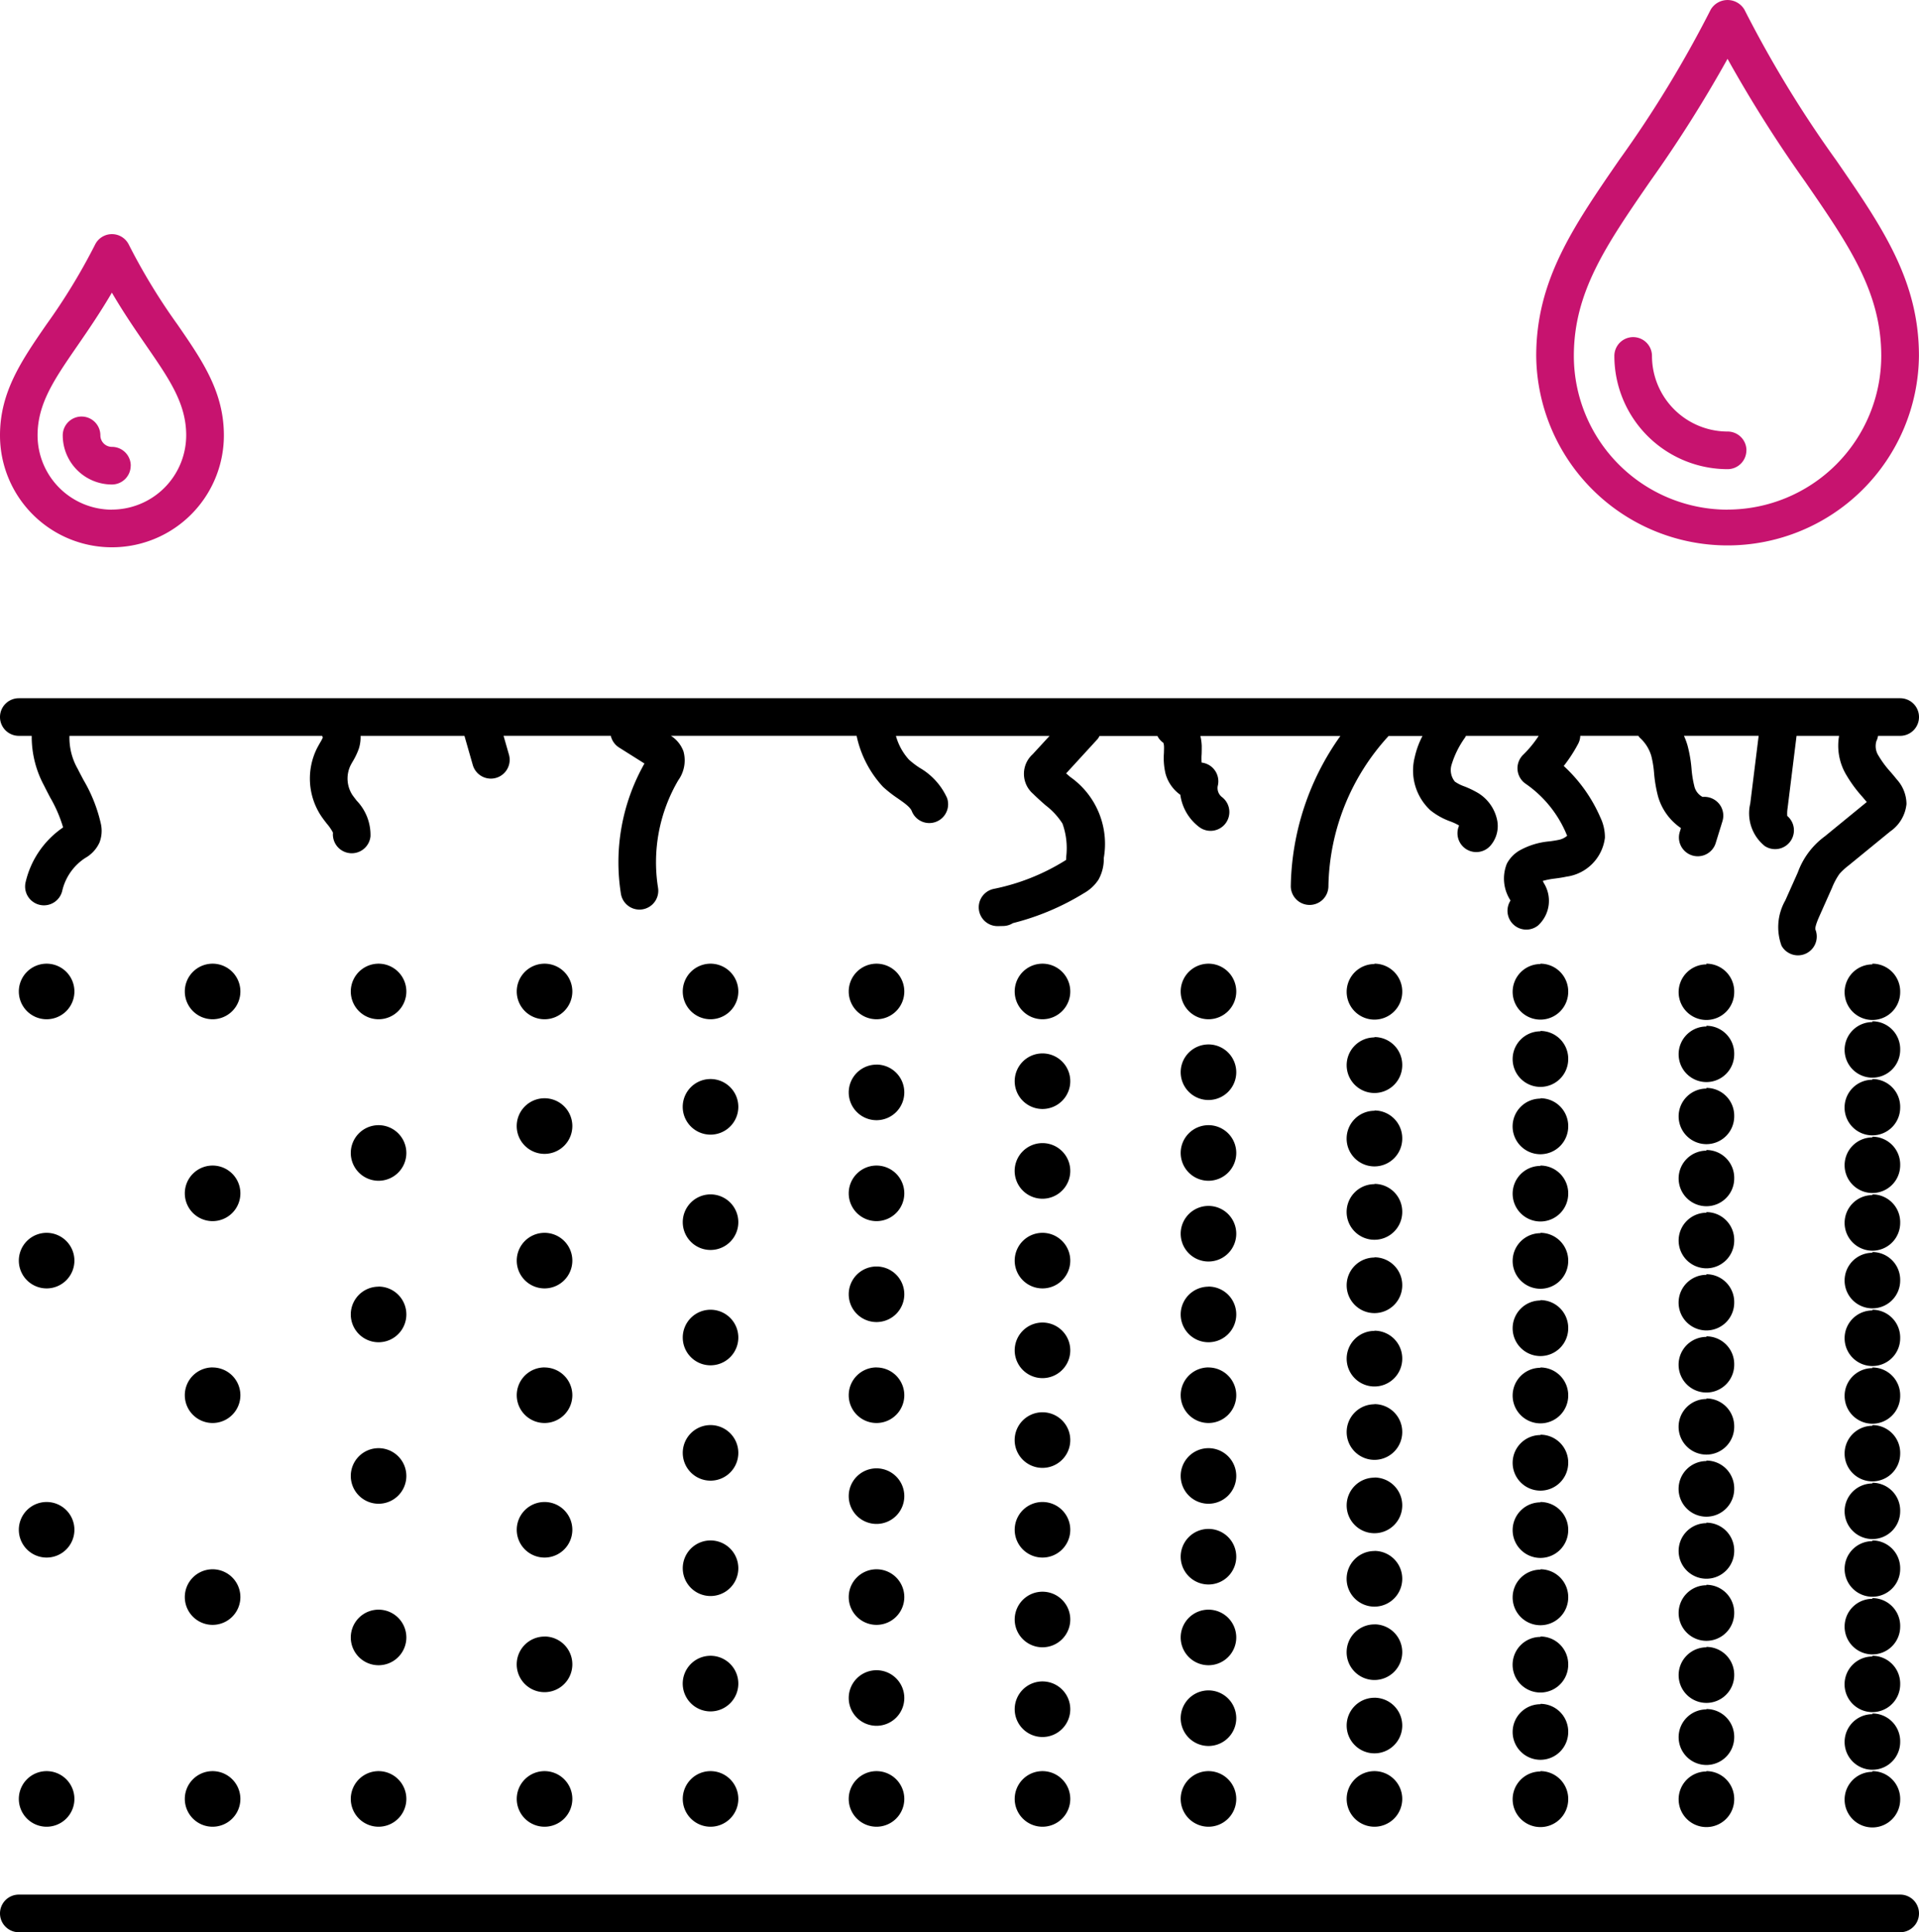
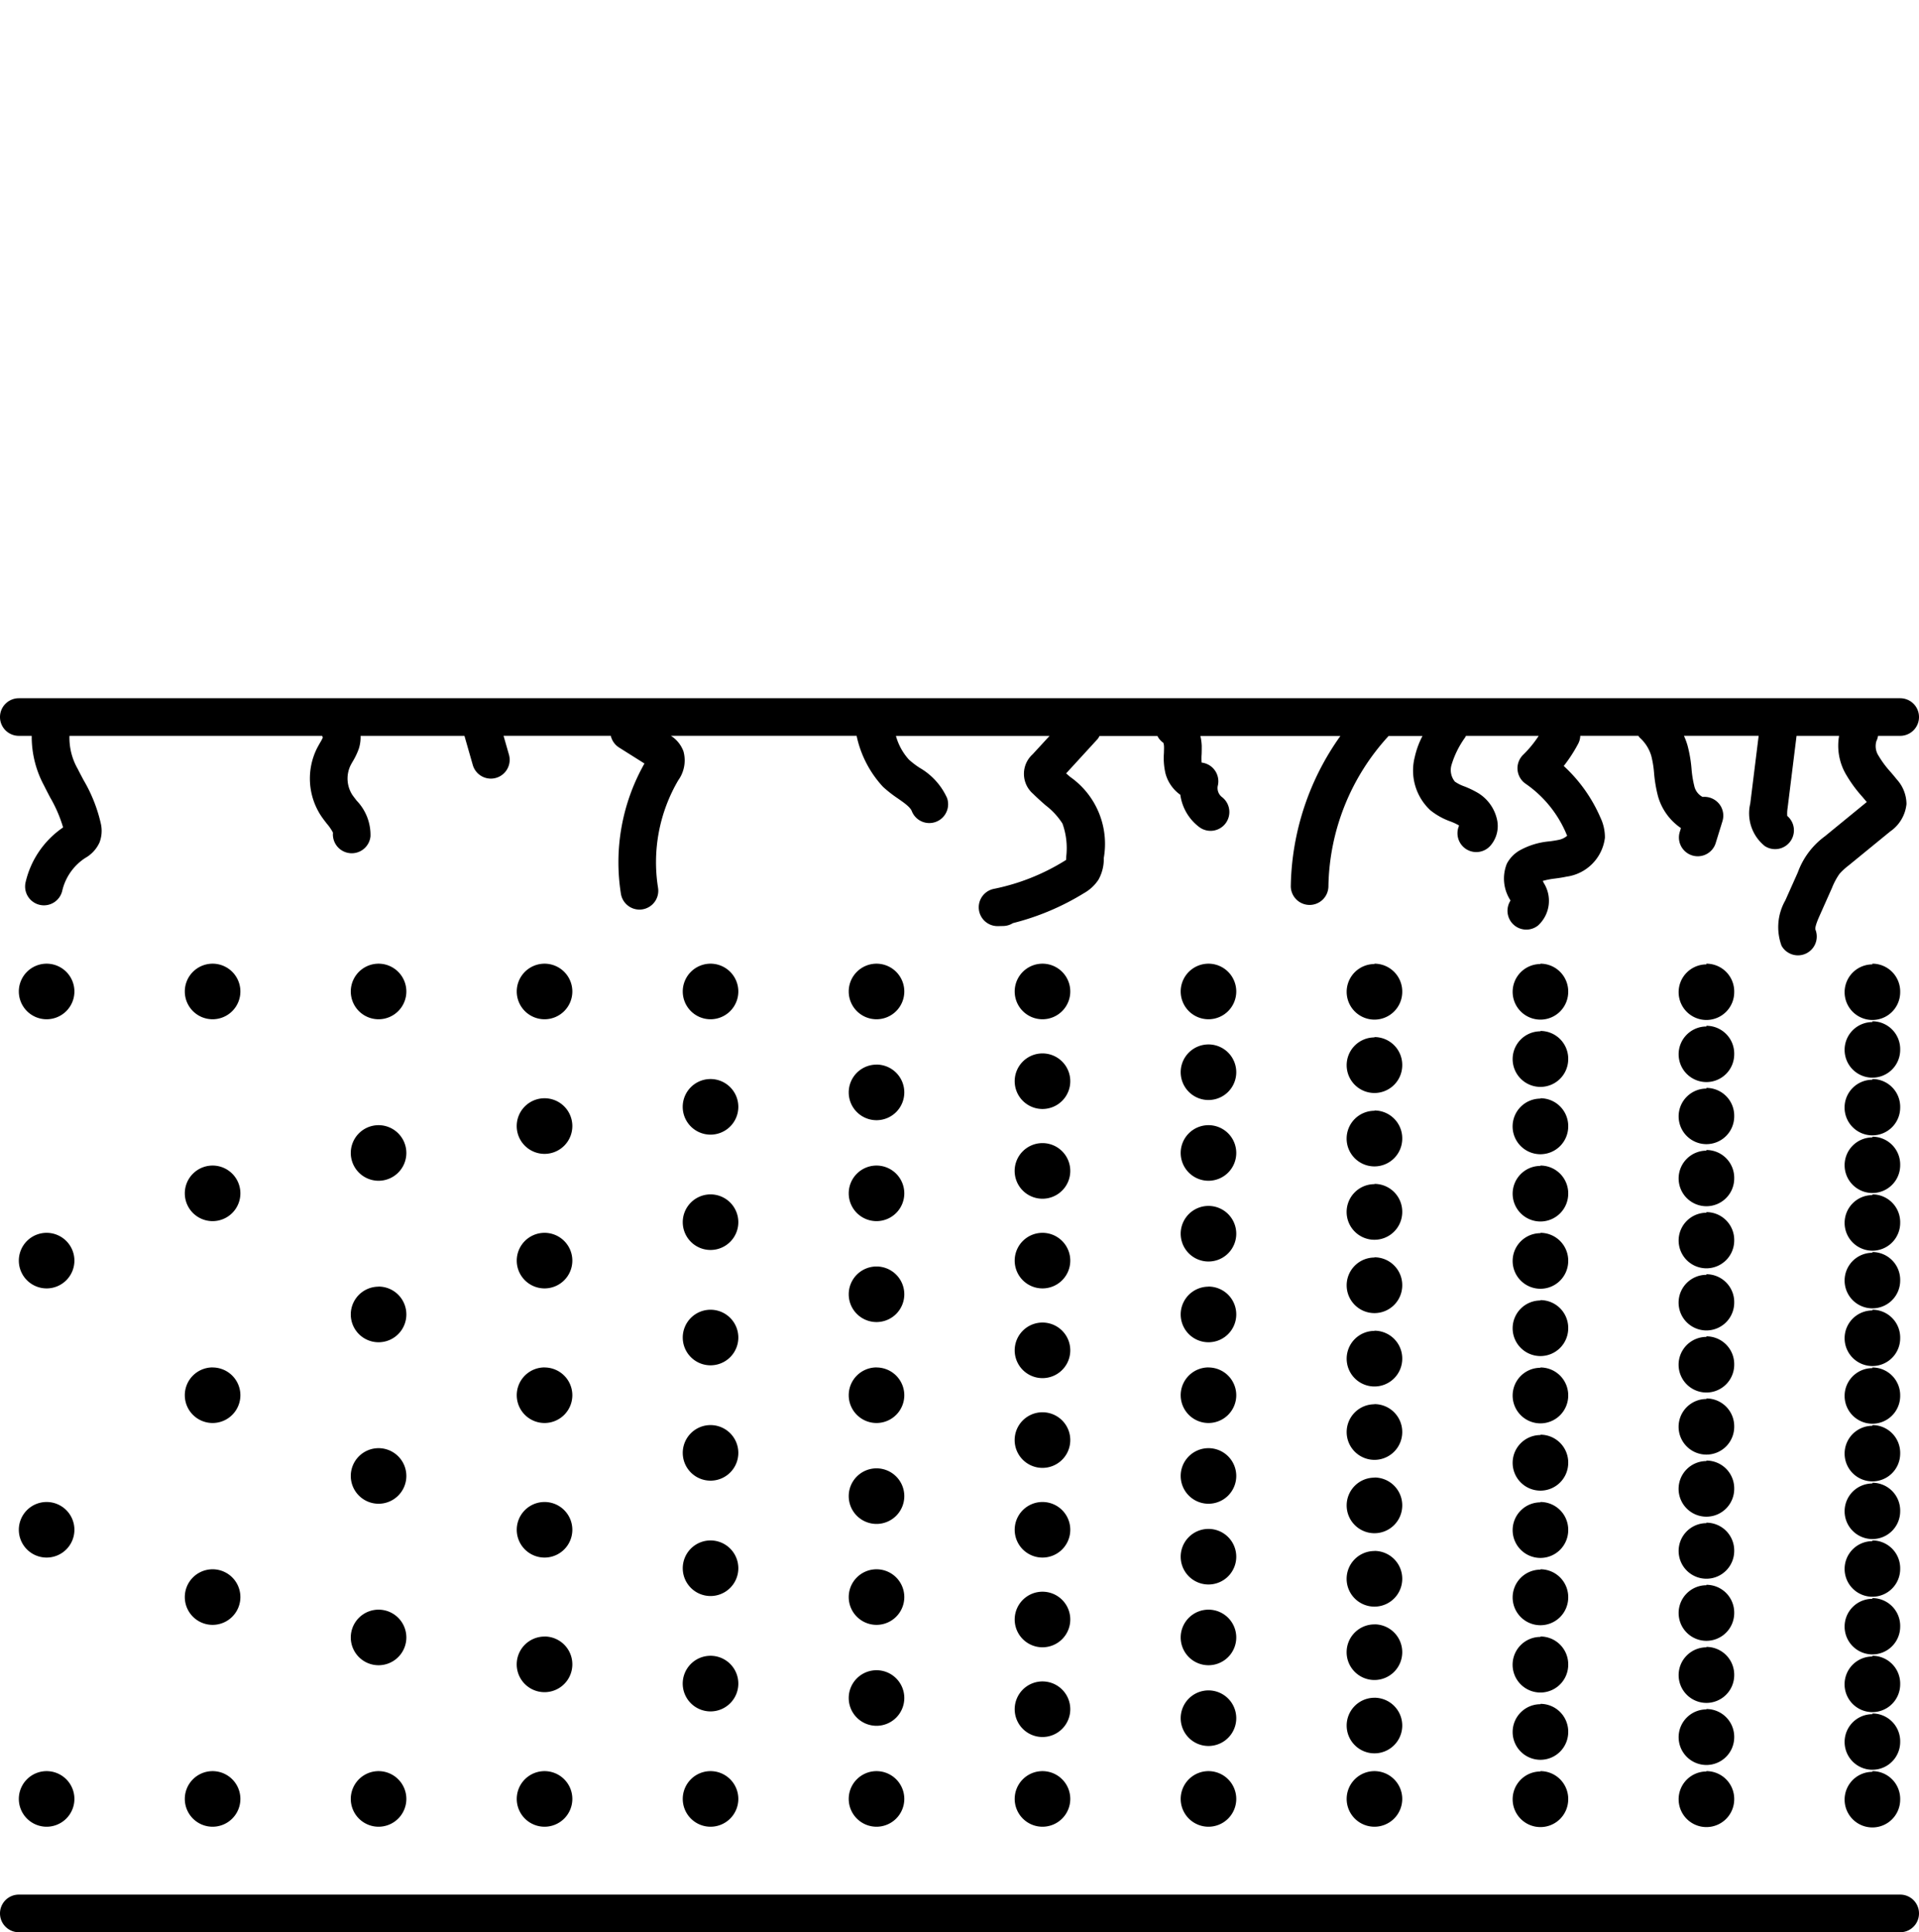
<svg xmlns="http://www.w3.org/2000/svg" width="102" height="102.706" viewBox="0 0 102 102.706">
  <g id="recommendation_02" transform="translate(-309.889 -6801)">
-     <path id="Path_484" data-name="Path 484" d="M551.855,1317.816a1,1,0,0,0-1.794,0,32.4,32.4,0,0,1-2.585,4.246c-1.324,1.921-2.468,3.582-2.468,5.892a5.95,5.95,0,1,0,11.9,0c0-2.31-1.143-3.97-2.468-5.891A32.481,32.481,0,0,1,551.855,1317.816Zm-.9,14.088a3.955,3.955,0,0,1-3.95-3.95c0-1.688.887-2.975,2.115-4.758.576-.835,1.2-1.746,1.835-2.828.632,1.083,1.26,1.993,1.835,2.829,1.228,1.782,2.115,3.069,2.115,4.757A3.955,3.955,0,0,1,550.958,1331.9Zm1-2.338a1,1,0,0,1-1,1,2.615,2.615,0,0,1-2.612-2.612,1,1,0,0,1,2,0,.613.613,0,0,0,.612.612A1,1,0,0,1,551.958,1329.566Zm90.626-16.269a61.1,61.1,0,0,1-4.852-7.971,1.041,1.041,0,0,0-1.793,0,60.928,60.928,0,0,1-4.851,7.972c-2.471,3.586-4.423,6.419-4.423,10.435a10.172,10.172,0,0,0,20.343,0C647.008,1319.716,645.056,1316.884,642.584,1313.3Zm-5.748,18.607a8.18,8.18,0,0,1-8.171-8.171c0-3.394,1.707-5.872,4.069-9.3a69.507,69.507,0,0,0,4.1-6.493,70.028,70.028,0,0,0,4.1,6.492c2.364,3.429,4.071,5.907,4.071,9.3A8.181,8.181,0,0,1,636.836,1331.9Zm1-3.153a1,1,0,0,1-1,1,6.025,6.025,0,0,1-6.018-6.018,1,1,0,0,1,2,0,4.023,4.023,0,0,0,4.018,4.018A1,1,0,0,1,637.836,1328.751Z" transform="translate(-235.119 5496.187)" fill="#c7136f" />
    <path id="Path_485" data-name="Path 485" d="M545.008,1342.926a1,1,0,0,1,1-1h100a1,1,0,0,1,0,2h-1.177a.982.982,0,0,1-.088.28.937.937,0,0,0,.111.773,5.355,5.355,0,0,0,.66.886c.108.127.216.255.32.385a1.962,1.962,0,0,1,.509,1.3,2.015,2.015,0,0,1-.865,1.458l-2.21,1.807a3.457,3.457,0,0,0-.486.447,3.521,3.521,0,0,0-.394.735l-.664,1.491c-.241.537-.236.692-.222.733a1,1,0,0,1-1.8.862,2.868,2.868,0,0,1,.2-2.409l.666-1.491A4.1,4.1,0,0,1,642,1349.27l2.217-1.814.015-.012-.24-.284a7.061,7.061,0,0,1-.9-1.246,3.039,3.039,0,0,1-.332-1.988H640.5l-.477,3.845a1.867,1.867,0,0,0-.018.413,1,1,0,0,1-1.194,1.6,2.232,2.232,0,0,1-.772-2.259l.446-3.6h-3.97a3.948,3.948,0,0,1,.186.5,7.037,7.037,0,0,1,.217,1.261,5.544,5.544,0,0,0,.143.893.863.863,0,0,0,.444.594h0a1.015,1.015,0,0,1,.874.361,1,1,0,0,1,.182.929l-.349,1.13a1,1,0,1,1-1.91-.59l.052-.174a3.046,3.046,0,0,1-1.221-1.7,7.288,7.288,0,0,1-.207-1.229,5.376,5.376,0,0,0-.148-.91,2.088,2.088,0,0,0-.614-.967.852.852,0,0,1-.074-.1h-3.086a.969.969,0,0,1-.109.418,7.876,7.876,0,0,1-.77,1.187,8.079,8.079,0,0,1,1.947,2.737,2.435,2.435,0,0,1,.242,1.074,2.379,2.379,0,0,1-2.042,2.072c-.2.043-.4.073-.608.1a4.094,4.094,0,0,0-.652.126c.017.039.035.076.049.107a1.774,1.774,0,0,1-.306,2.266,1,1,0,0,1-1.462-1.324c-.006-.015-.014-.032-.022-.049a2.118,2.118,0,0,1-.169-1.918,1.777,1.777,0,0,1,.675-.7,3.948,3.948,0,0,1,1.6-.485c.157-.022.314-.044.469-.077a.958.958,0,0,0,.466-.225c-.012,0-.032-.059-.08-.17a6.138,6.138,0,0,0-2.132-2.589,1,1,0,0,1-.126-1.546,5.953,5.953,0,0,0,.819-1h-3.87c-.011.021-.012.044-.025.064a4.918,4.918,0,0,0-.738,1.481.971.971,0,0,0,.178.887,2.126,2.126,0,0,0,.511.257,5.068,5.068,0,0,1,.73.353,2.213,2.213,0,0,1,1.016,1.487,1.589,1.589,0,0,1-.36,1.3,1,1,0,0,1-1.673-1.056.247.247,0,0,0-.036-.029,2.956,2.956,0,0,0-.437-.2,3.688,3.688,0,0,1-1.049-.585,2.883,2.883,0,0,1-.835-2.828,4.567,4.567,0,0,1,.412-1.126h-1.8a12.092,12.092,0,0,0-3.2,7.994,1,1,0,0,1-1,.988h-.012a1,1,0,0,1-.988-1.012,14.129,14.129,0,0,1,2.637-7.97h-7.442a2.9,2.9,0,0,1,.071.524c0,.149,0,.3-.006.448a2.906,2.906,0,0,0,0,.444,1,1,0,0,1,.859,1.236.605.605,0,0,0,.21.587,1,1,0,1,1-1.188,1.609,2.584,2.584,0,0,1-1.013-1.721,2.029,2.029,0,0,1-.789-1.136,3.6,3.6,0,0,1-.082-1.089c0-.106.008-.213.005-.319a.752.752,0,0,0-.034-.217.98.98,0,0,1-.318-.366h-3.076a.99.99,0,0,1-.1.161l-1.675,1.828.211.185a4.348,4.348,0,0,1,1.791,4.31,2.251,2.251,0,0,1-.282,1.153,2.223,2.223,0,0,1-.771.718,13.428,13.428,0,0,1-3.778,1.594,1,1,0,0,1-.513.153l-.282.006h-.02a1,1,0,0,1-.2-1.98,11.426,11.426,0,0,0,3.74-1.475c.017-.011.061-.038.1-.062.005-.055.007-.127.008-.169a3.858,3.858,0,0,0-.2-1.767,3.786,3.786,0,0,0-.9-.972c-.227-.2-.453-.4-.661-.608a1.4,1.4,0,0,1-.024-2.1l.9-.978h-8.166a3.106,3.106,0,0,0,.692,1.262,4.472,4.472,0,0,0,.563.431,3.533,3.533,0,0,1,1.463,1.61,1,1,0,0,1-1.873.7c-.081-.217-.4-.439-.735-.673a6.572,6.572,0,0,1-.8-.626,5.736,5.736,0,0,1-1.4-2.708H580.67a1.648,1.648,0,0,1,.667.83,1.808,1.808,0,0,1-.277,1.532,8.617,8.617,0,0,0-1.076,5.712,1,1,0,0,1-.823,1.149.923.923,0,0,1-.164.014,1,1,0,0,1-.985-.837,10.65,10.65,0,0,1,1.251-6.928l-1.348-.849a1,1,0,0,1-.441-.623h-5.7l.286,1a1,1,0,0,1-.686,1.236.974.974,0,0,1-.276.039,1,1,0,0,1-.96-.724l-.444-1.55h-5.52a2.029,2.029,0,0,1-.092.678,3.689,3.689,0,0,1-.328.688c-.042.073-.084.146-.121.221a1.608,1.608,0,0,0,.1,1.548c.069.1.149.2.229.306a2.634,2.634,0,0,1,.739,1.894,1,1,0,0,1-.994.906.752.752,0,0,1-.1-.005,1,1,0,0,1-.9-1.089,2.508,2.508,0,0,0-.326-.477c-.111-.143-.221-.285-.317-.43a3.614,3.614,0,0,1-.226-3.539c.056-.112.117-.22.178-.328a2.254,2.254,0,0,0,.152-.287c-.017-.027-.022-.058-.037-.086H548.7a3.333,3.333,0,0,0,.443,1.764c.095.193.2.385.3.578a8.061,8.061,0,0,1,.926,2.331,1.728,1.728,0,0,1-.074,1,1.8,1.8,0,0,1-.75.815,2.851,2.851,0,0,0-1.227,1.741,1,1,0,0,1-.974.78.988.988,0,0,1-.221-.025,1,1,0,0,1-.755-1.2,4.845,4.845,0,0,1,1.995-2.916,7.269,7.269,0,0,0-.69-1.595c-.109-.209-.219-.417-.322-.627a5.466,5.466,0,0,1-.657-2.646h-.683A1,1,0,0,1,545.008,1342.926Zm101,62.593h-100a1,1,0,0,0,0,2h100a1,1,0,0,0,0-2Zm-98.523-6.563a1.477,1.477,0,1,0,1.478,1.478A1.477,1.477,0,0,0,547.485,1398.956Zm0-14.306a1.477,1.477,0,1,0,1.478,1.477A1.477,1.477,0,0,0,547.485,1384.65Zm0-14.307a1.477,1.477,0,1,0,1.478,1.478A1.478,1.478,0,0,0,547.485,1370.343Zm0-14.306a1.477,1.477,0,1,0,1.478,1.477A1.477,1.477,0,0,0,547.485,1356.037Zm8.822,42.919a1.477,1.477,0,1,0,1.478,1.478A1.478,1.478,0,0,0,556.307,1398.956Zm0-10.729a1.477,1.477,0,1,0,1.478,1.477A1.477,1.477,0,0,0,556.307,1388.227Zm0-10.73a1.477,1.477,0,1,0,1.478,1.477A1.477,1.477,0,0,0,556.307,1377.5Zm0-10.73a1.477,1.477,0,1,0,1.478,1.477A1.477,1.477,0,0,0,556.307,1366.767Zm0-10.73a1.477,1.477,0,1,0,1.478,1.477A1.477,1.477,0,0,0,556.307,1356.037Zm8.823,42.919a1.477,1.477,0,1,0,1.477,1.478A1.478,1.478,0,0,0,565.13,1398.956Zm0-8.583a1.477,1.477,0,1,0,1.477,1.477A1.478,1.478,0,0,0,565.13,1390.373Zm0-8.584a1.477,1.477,0,1,0,1.477,1.477A1.478,1.478,0,0,0,565.13,1381.789Zm0-8.584a1.477,1.477,0,1,0,1.477,1.477A1.478,1.478,0,0,0,565.13,1373.2Zm0-8.584a1.477,1.477,0,1,0,1.477,1.477A1.478,1.478,0,0,0,565.13,1364.621Zm0-8.584a1.477,1.477,0,1,0,1.477,1.477A1.478,1.478,0,0,0,565.13,1356.037Zm8.822,42.919a1.477,1.477,0,1,0,1.477,1.478A1.477,1.477,0,0,0,573.952,1398.956Zm0-7.153a1.478,1.478,0,1,0,1.477,1.478A1.478,1.478,0,0,0,573.952,1391.8Zm0-7.153a1.477,1.477,0,1,0,1.477,1.477A1.477,1.477,0,0,0,573.952,1384.65Zm0-7.153a1.477,1.477,0,1,0,1.477,1.477A1.477,1.477,0,0,0,573.952,1377.5Zm0-7.154a1.477,1.477,0,1,0,1.477,1.478A1.478,1.478,0,0,0,573.952,1370.343Zm0-7.153a1.478,1.478,0,1,0,1.477,1.477A1.477,1.477,0,0,0,573.952,1363.19Zm0-7.153a1.477,1.477,0,1,0,1.477,1.477A1.477,1.477,0,0,0,573.952,1356.037Zm8.822,42.919a1.477,1.477,0,1,0,1.478,1.478A1.477,1.477,0,0,0,582.774,1398.956Zm0-6.131a1.478,1.478,0,1,0,1.478,1.477A1.477,1.477,0,0,0,582.774,1392.825Zm0-6.131a1.477,1.477,0,1,0,1.478,1.477A1.477,1.477,0,0,0,582.774,1386.694Zm0-6.132a1.477,1.477,0,1,0,1.478,1.478A1.478,1.478,0,0,0,582.774,1380.562Zm0-6.131a1.477,1.477,0,1,0,1.478,1.477A1.477,1.477,0,0,0,582.774,1374.431Zm0-6.131a1.477,1.477,0,1,0,1.478,1.477A1.477,1.477,0,0,0,582.774,1368.3Zm0-6.132a1.478,1.478,0,1,0,1.478,1.478A1.478,1.478,0,0,0,582.774,1362.168Zm0-6.131a1.477,1.477,0,1,0,1.478,1.477A1.477,1.477,0,0,0,582.774,1356.037Zm8.823,42.919a1.477,1.477,0,1,0,1.477,1.478A1.478,1.478,0,0,0,591.6,1398.956Zm0-5.364a1.477,1.477,0,1,0,1.477,1.477A1.477,1.477,0,0,0,591.6,1393.592Zm0-5.365a1.477,1.477,0,1,0,1.477,1.477A1.477,1.477,0,0,0,591.6,1388.227Zm0-5.365a1.477,1.477,0,1,0,1.477,1.477A1.477,1.477,0,0,0,591.6,1382.862Zm0-5.365a1.477,1.477,0,1,0,1.477,1.477A1.478,1.478,0,0,0,591.6,1377.5Zm0-5.365a1.477,1.477,0,1,0,1.477,1.477A1.478,1.478,0,0,0,591.6,1372.132Zm0-5.365a1.477,1.477,0,1,0,1.477,1.477A1.478,1.478,0,0,0,591.6,1366.767Zm0-5.365a1.477,1.477,0,1,0,1.477,1.477A1.478,1.478,0,0,0,591.6,1361.4Zm0-5.365a1.477,1.477,0,1,0,1.477,1.477A1.478,1.478,0,0,0,591.6,1356.037Zm8.822,42.919a1.477,1.477,0,1,0,1.477,1.478A1.477,1.477,0,0,0,600.419,1398.956Zm0-4.768a1.477,1.477,0,1,0,1.477,1.477A1.477,1.477,0,0,0,600.419,1394.188Zm0-4.769a1.477,1.477,0,1,0,1.477,1.477A1.477,1.477,0,0,0,600.419,1389.419Zm0-4.769a1.477,1.477,0,1,0,1.477,1.477A1.477,1.477,0,0,0,600.419,1384.65Zm0-4.769a1.478,1.478,0,1,0,1.477,1.477A1.477,1.477,0,0,0,600.419,1379.881Zm0-4.769a1.477,1.477,0,1,0,1.477,1.478A1.477,1.477,0,0,0,600.419,1375.112Zm0-4.769a1.477,1.477,0,1,0,1.477,1.478A1.478,1.478,0,0,0,600.419,1370.343Zm0-4.769a1.478,1.478,0,1,0,1.477,1.478A1.478,1.478,0,0,0,600.419,1365.574Zm0-4.768a1.477,1.477,0,1,0,1.477,1.477A1.477,1.477,0,0,0,600.419,1360.806Zm0-4.769a1.477,1.477,0,1,0,1.477,1.477A1.477,1.477,0,0,0,600.419,1356.037Zm8.822,42.919a1.477,1.477,0,1,0,1.478,1.478A1.477,1.477,0,0,0,609.241,1398.956Zm0-4.291a1.477,1.477,0,1,0,1.478,1.477A1.477,1.477,0,0,0,609.241,1394.665Zm0-4.292a1.477,1.477,0,1,0,1.478,1.477A1.477,1.477,0,0,0,609.241,1390.373Zm0-4.292a1.477,1.477,0,1,0,1.478,1.477A1.477,1.477,0,0,0,609.241,1386.081Zm0-4.292a1.477,1.477,0,1,0,1.478,1.477A1.477,1.477,0,0,0,609.241,1381.789Zm0-4.292a1.477,1.477,0,1,0,1.478,1.477A1.477,1.477,0,0,0,609.241,1377.5Zm0-4.292a1.477,1.477,0,1,0,1.478,1.477A1.477,1.477,0,0,0,609.241,1373.2Zm0-4.292a1.477,1.477,0,1,0,1.478,1.477A1.477,1.477,0,0,0,609.241,1368.913Zm0-4.292a1.477,1.477,0,1,0,1.478,1.477A1.477,1.477,0,0,0,609.241,1364.621Zm0-4.292a1.477,1.477,0,1,0,1.478,1.477A1.477,1.477,0,0,0,609.241,1360.329Zm0-4.292a1.477,1.477,0,1,0,1.478,1.477A1.477,1.477,0,0,0,609.241,1356.037Zm8.823,42.919a1.477,1.477,0,1,0,1.477,1.478A1.478,1.478,0,0,0,618.064,1398.956Zm0-3.9a1.477,1.477,0,1,0,1.477,1.477A1.477,1.477,0,0,0,618.064,1395.055Zm0-3.9a1.478,1.478,0,1,0,1.477,1.477A1.478,1.478,0,0,0,618.064,1391.153Zm0-3.9a1.478,1.478,0,1,0,1.477,1.477A1.478,1.478,0,0,0,618.064,1387.251Zm0-3.9a1.477,1.477,0,1,0,1.477,1.478A1.478,1.478,0,0,0,618.064,1383.349Zm0-3.9a1.477,1.477,0,1,0,1.477,1.477A1.478,1.478,0,0,0,618.064,1379.448Zm0-3.9a1.477,1.477,0,1,0,1.477,1.477A1.477,1.477,0,0,0,618.064,1375.546Zm0-3.9a1.477,1.477,0,1,0,1.477,1.477A1.477,1.477,0,0,0,618.064,1371.644Zm0-3.9a1.478,1.478,0,1,0,1.477,1.477A1.478,1.478,0,0,0,618.064,1367.742Zm0-3.9a1.478,1.478,0,1,0,1.477,1.478A1.478,1.478,0,0,0,618.064,1363.84Zm0-3.9a1.477,1.477,0,1,0,1.477,1.478A1.478,1.478,0,0,0,618.064,1359.938Zm0-3.9a1.477,1.477,0,1,0,1.477,1.477A1.478,1.478,0,0,0,618.064,1356.037Zm8.822,42.919a1.477,1.477,0,1,0,1.477,1.478A1.477,1.477,0,0,0,626.886,1398.956Zm0-3.576a1.477,1.477,0,1,0,1.477,1.477A1.477,1.477,0,0,0,626.886,1395.38Zm0-3.577a1.478,1.478,0,1,0,1.477,1.478A1.478,1.478,0,0,0,626.886,1391.8Zm0-3.576a1.477,1.477,0,1,0,1.477,1.477A1.477,1.477,0,0,0,626.886,1388.227Zm0-3.577a1.477,1.477,0,1,0,1.477,1.477A1.477,1.477,0,0,0,626.886,1384.65Zm0-3.577a1.477,1.477,0,1,0,1.477,1.478A1.478,1.478,0,0,0,626.886,1381.073Zm0-3.576a1.477,1.477,0,1,0,1.477,1.477A1.477,1.477,0,0,0,626.886,1377.5Zm0-3.577a1.477,1.477,0,1,0,1.477,1.477A1.477,1.477,0,0,0,626.886,1373.92Zm0-3.577a1.477,1.477,0,1,0,1.477,1.478A1.478,1.478,0,0,0,626.886,1370.343Zm0-3.576a1.477,1.477,0,1,0,1.477,1.477A1.477,1.477,0,0,0,626.886,1366.767Zm0-3.577a1.478,1.478,0,1,0,1.477,1.477A1.477,1.477,0,0,0,626.886,1363.19Zm0-3.577a1.477,1.477,0,1,0,1.477,1.478A1.477,1.477,0,0,0,626.886,1359.613Zm0-3.576a1.477,1.477,0,1,0,1.477,1.477A1.477,1.477,0,0,0,626.886,1356.037Zm8.822,42.919a1.477,1.477,0,1,0,1.478,1.478A1.477,1.477,0,0,0,635.708,1398.956Zm0-3.3a1.477,1.477,0,1,0,1.478,1.477A1.477,1.477,0,0,0,635.708,1395.655Zm0-3.3a1.477,1.477,0,1,0,1.478,1.478A1.478,1.478,0,0,0,635.708,1392.353Zm0-3.3a1.477,1.477,0,1,0,1.478,1.477A1.477,1.477,0,0,0,635.708,1389.052Zm0-3.3a1.477,1.477,0,1,0,1.478,1.478A1.478,1.478,0,0,0,635.708,1385.75Zm0-3.3a1.478,1.478,0,1,0,1.478,1.477A1.477,1.477,0,0,0,635.708,1382.449Zm0-3.3a1.478,1.478,0,1,0,1.478,1.478A1.478,1.478,0,0,0,635.708,1379.147Zm0-3.3a1.478,1.478,0,1,0,1.478,1.477A1.477,1.477,0,0,0,635.708,1375.846Zm0-3.3a1.478,1.478,0,1,0,1.478,1.478A1.478,1.478,0,0,0,635.708,1372.544Zm0-3.3a1.477,1.477,0,1,0,1.478,1.477A1.477,1.477,0,0,0,635.708,1369.243Zm0-3.3a1.477,1.477,0,1,0,1.478,1.478A1.477,1.477,0,0,0,635.708,1365.941Zm0-3.3a1.477,1.477,0,1,0,1.478,1.477A1.477,1.477,0,0,0,635.708,1362.64Zm0-3.3a1.477,1.477,0,1,0,1.478,1.478A1.478,1.478,0,0,0,635.708,1359.338Zm0-3.3a1.477,1.477,0,1,0,1.478,1.477A1.477,1.477,0,0,0,635.708,1356.037Zm8.823,42.919a1.477,1.477,0,1,0,1.477,1.478A1.478,1.478,0,0,0,644.531,1398.956Zm0-3.065a1.477,1.477,0,1,0,1.477,1.477A1.478,1.478,0,0,0,644.531,1395.891Zm0-3.066a1.478,1.478,0,1,0,1.477,1.477A1.478,1.478,0,0,0,644.531,1392.825Zm0-3.066a1.477,1.477,0,1,0,1.477,1.478A1.478,1.478,0,0,0,644.531,1389.759Zm0-3.065a1.477,1.477,0,1,0,1.477,1.477A1.478,1.478,0,0,0,644.531,1386.694Zm0-3.066a1.477,1.477,0,1,0,1.477,1.477A1.477,1.477,0,0,0,644.531,1383.628Zm0-3.066a1.477,1.477,0,1,0,1.477,1.478A1.478,1.478,0,0,0,644.531,1380.562Zm0-3.065a1.477,1.477,0,1,0,1.477,1.477A1.478,1.478,0,0,0,644.531,1377.5Zm0-3.066a1.477,1.477,0,1,0,1.477,1.477A1.478,1.478,0,0,0,644.531,1374.431Zm0-3.066a1.477,1.477,0,1,0,1.477,1.478A1.478,1.478,0,0,0,644.531,1371.365Zm0-3.065a1.477,1.477,0,1,0,1.477,1.477A1.478,1.478,0,0,0,644.531,1368.3Zm0-3.066a1.477,1.477,0,1,0,1.477,1.477A1.478,1.478,0,0,0,644.531,1365.234Zm0-3.066a1.478,1.478,0,1,0,1.477,1.478A1.478,1.478,0,0,0,644.531,1362.168Zm0-3.065a1.477,1.477,0,1,0,1.477,1.477A1.478,1.478,0,0,0,644.531,1359.1Zm0-3.066a1.477,1.477,0,1,0,1.477,1.477A1.478,1.478,0,0,0,644.531,1356.037Z" transform="translate(-235.119 5496.187)" />
  </g>
</svg>